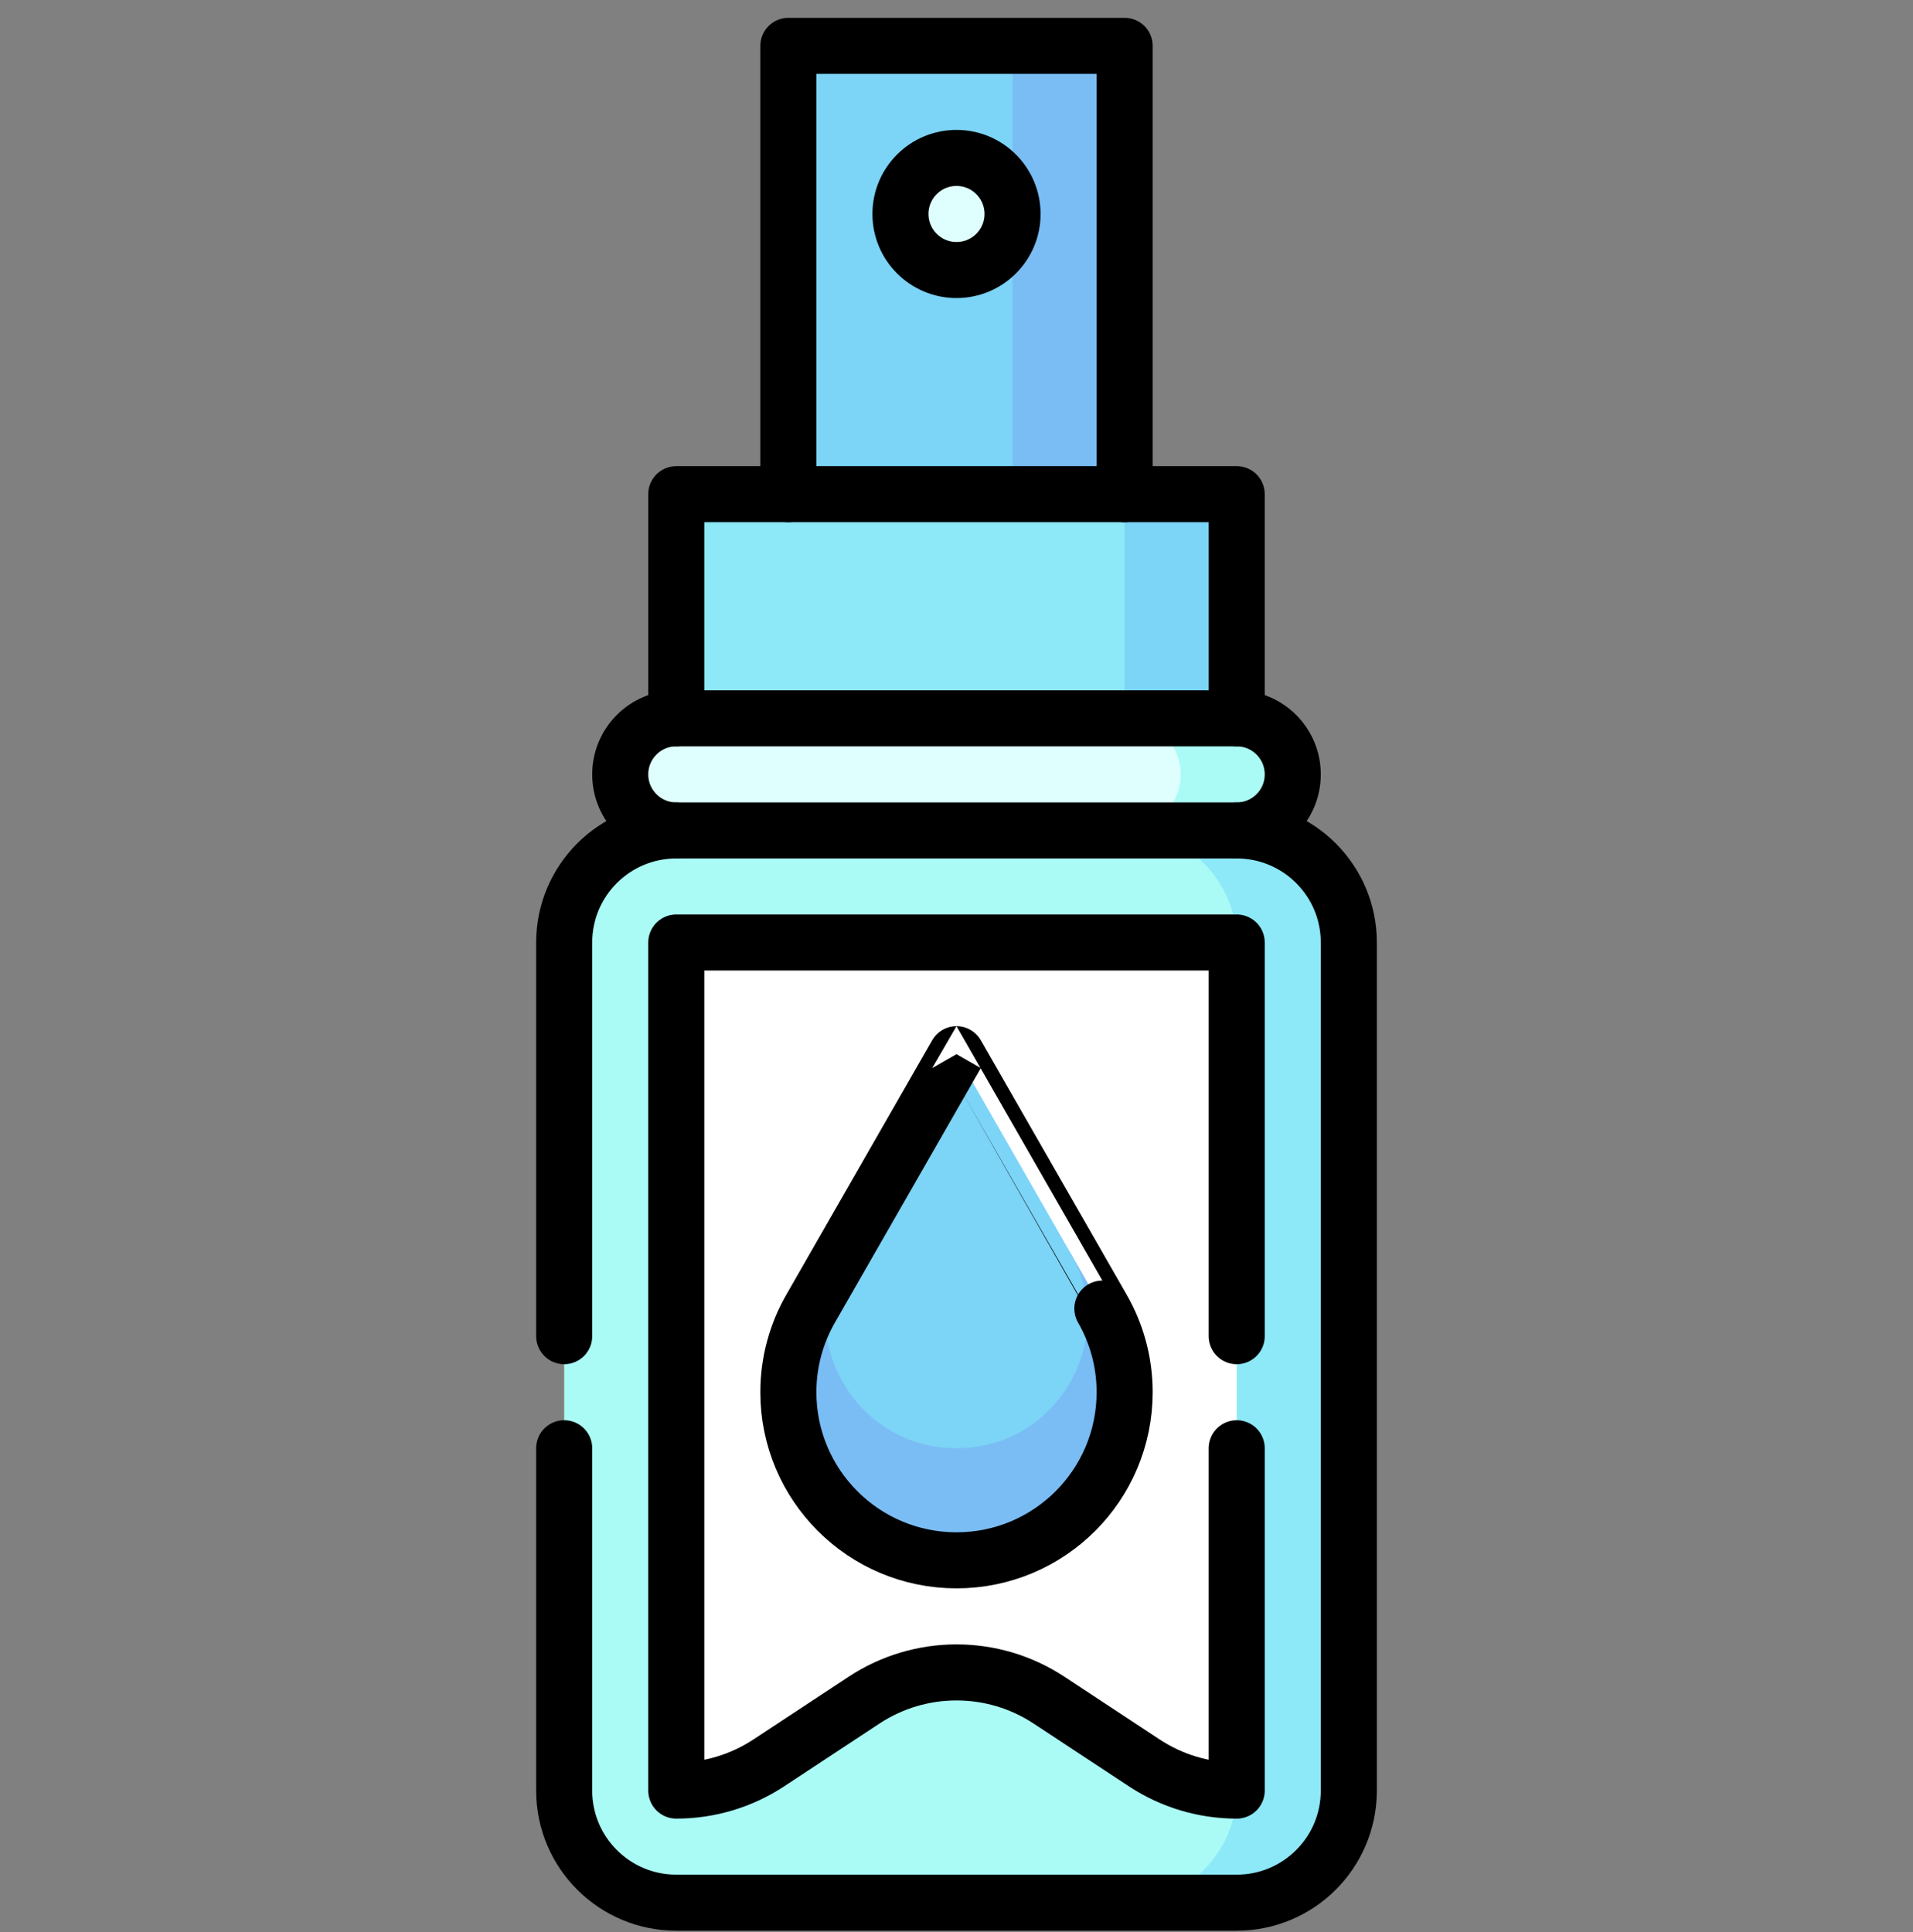
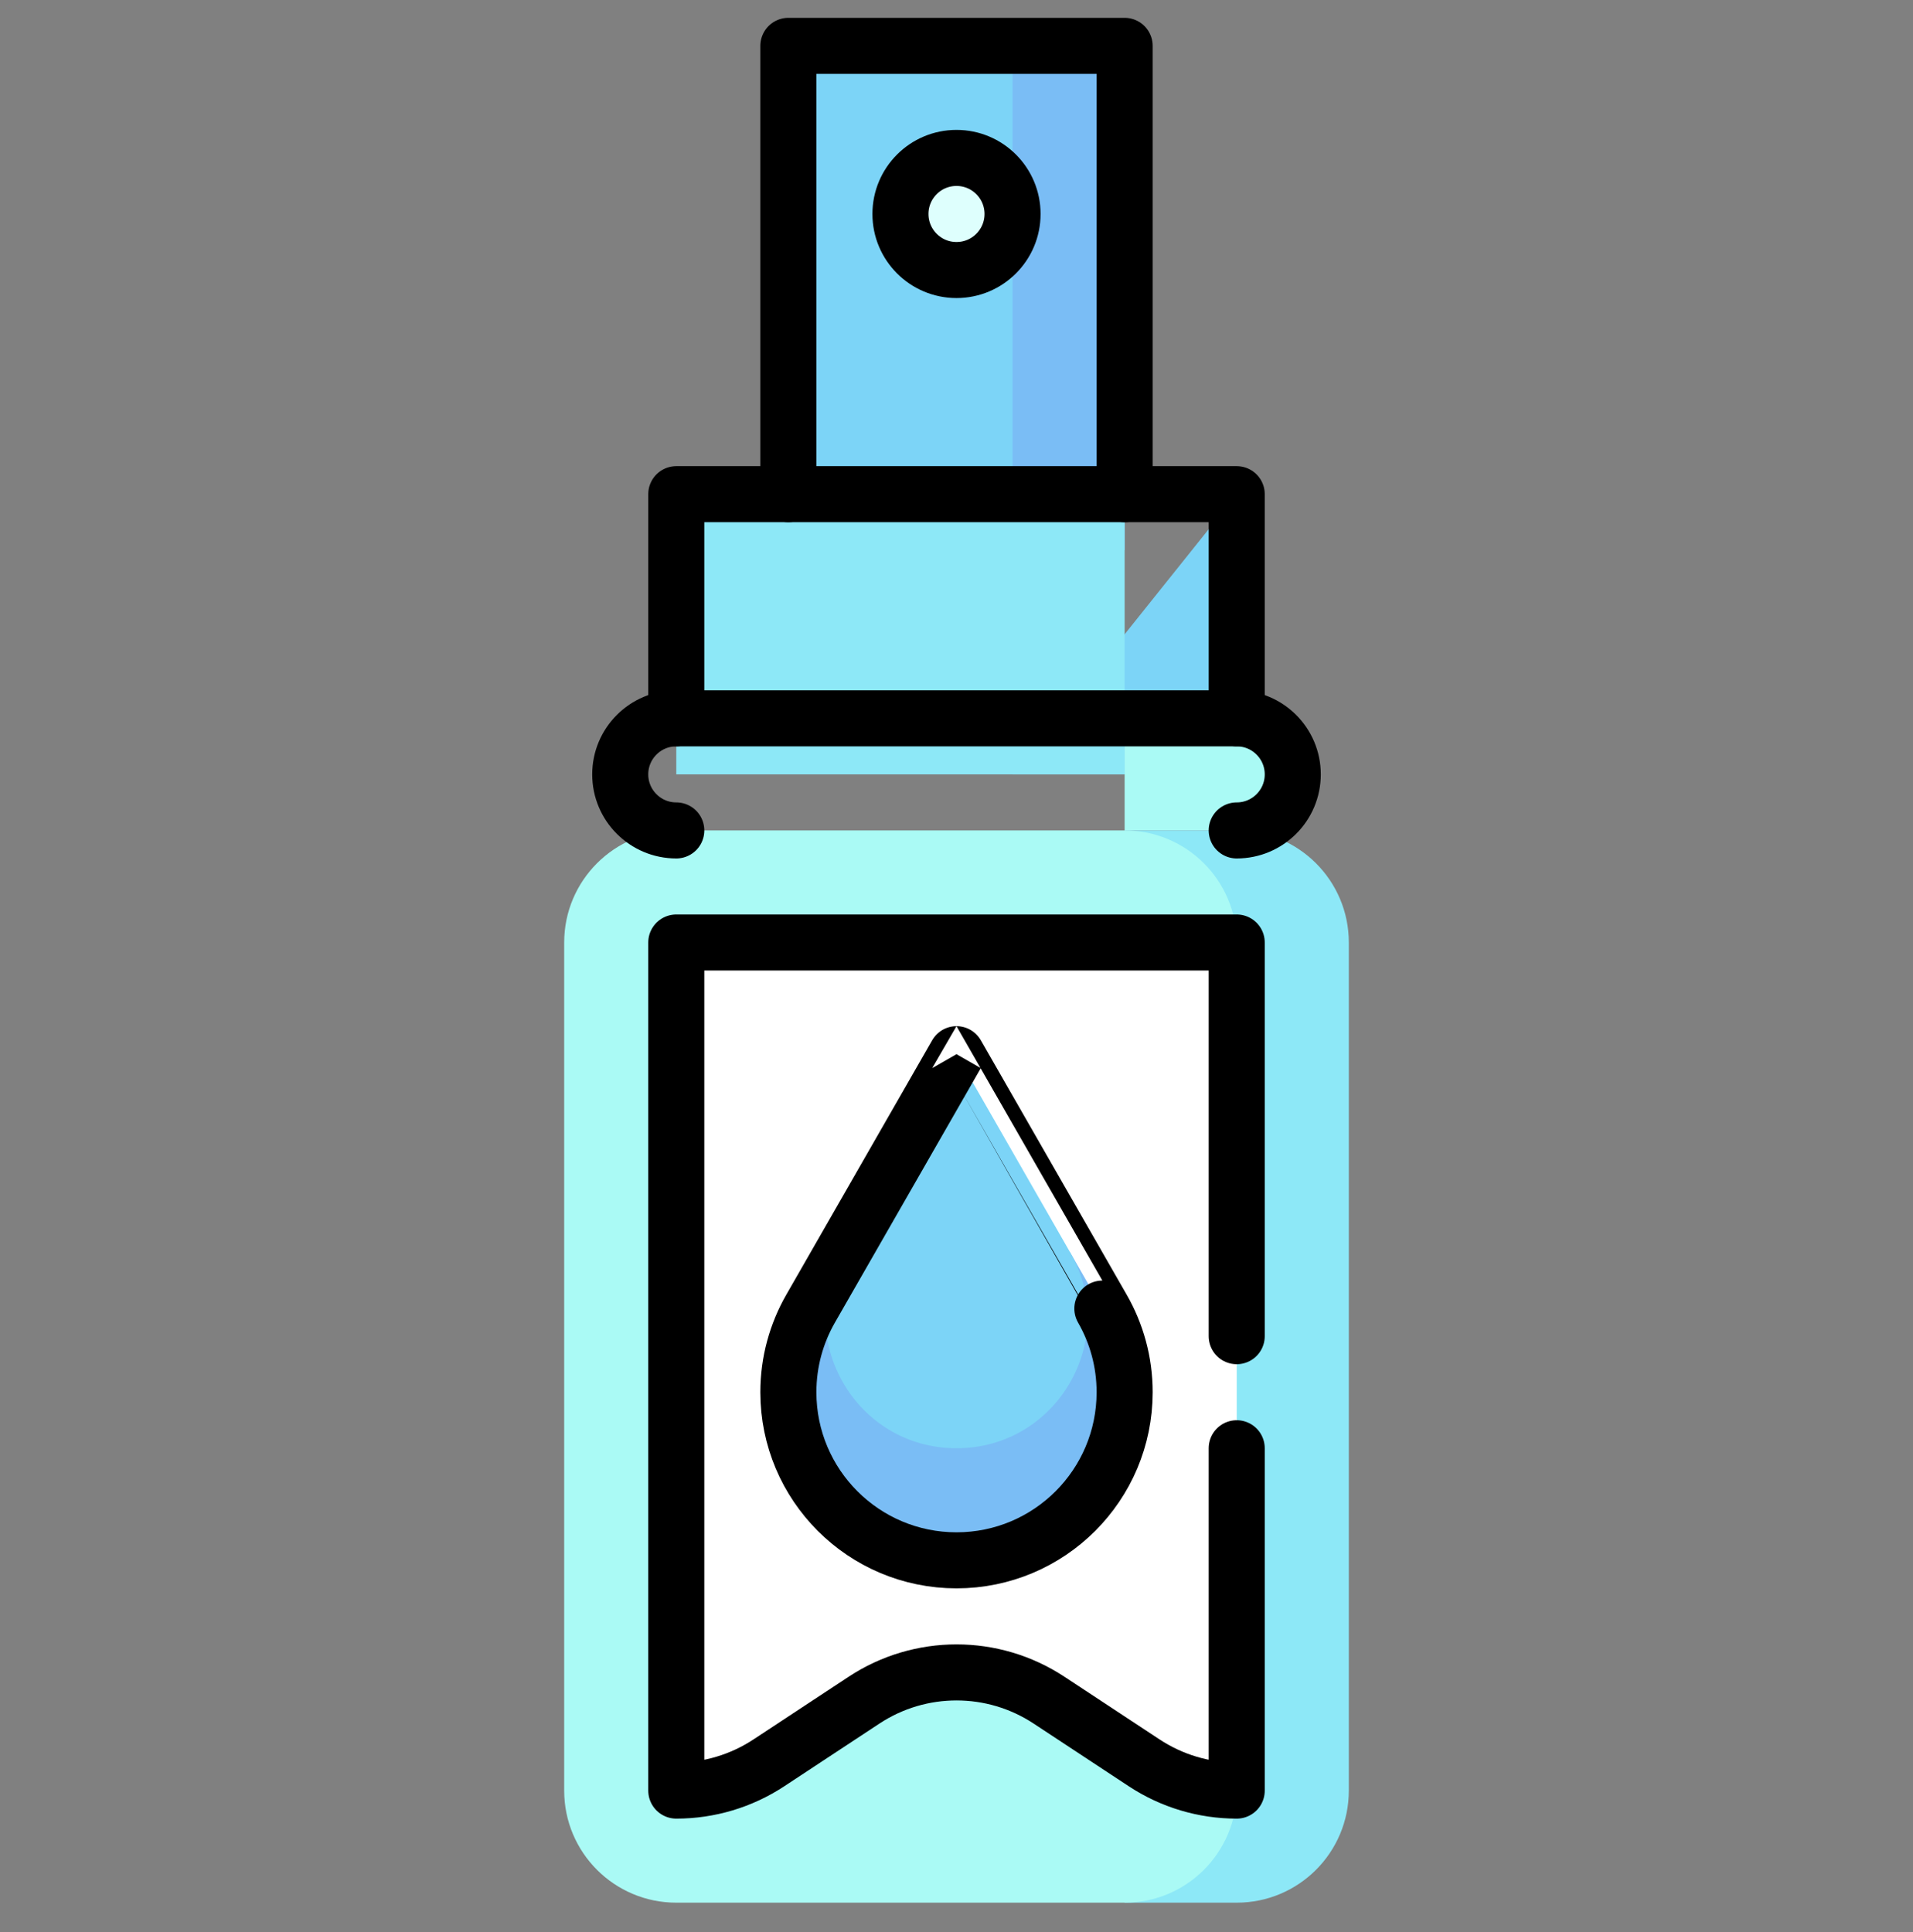
<svg xmlns="http://www.w3.org/2000/svg" width="100" height="101" viewBox="0 0 100 101" fill="none">
  <rect x="0" y="0" width="100" height="101" fill="#808080" stroke="none" />
  <g clip-path="url(#clip0_1238_20795)">
    <path d="M58.789 28.764V2.397H52.93L41.211 28.764H58.789Z" fill="#7ABDF5" />
    <path d="M52.93 2.397H41.211V28.764H52.93V2.397Z" fill="#7CD4F7" />
-     <path d="M64.648 40.483V25.834H58.789L52.93 40.483H64.648Z" fill="#7CD4F7" />
+     <path d="M64.648 40.483V25.834L52.93 40.483H64.648Z" fill="#7CD4F7" />
    <path d="M58.789 25.834H35.352V40.483H58.789V25.834Z" fill="#8DE8F7" />
    <path d="M64.648 37.553H58.789V43.413H64.648C66.266 43.413 67.578 42.1 67.578 40.483C67.578 38.866 66.266 37.553 64.648 37.553Z" fill="#AAFAF5" />
-     <path d="M58.789 37.553C60.406 37.553 61.719 38.866 61.719 40.483C61.719 42.1 60.406 43.413 58.789 43.413H35.352C33.734 43.413 32.422 42.1 32.422 40.483C32.422 38.866 33.734 37.553 35.352 37.553H58.789Z" fill="#DEFFFD" />
    <path d="M50 14.116C51.618 14.116 52.93 12.804 52.93 11.186C52.93 9.568 51.618 8.256 50 8.256C48.382 8.256 47.07 9.568 47.07 11.186C47.07 12.804 48.382 14.116 50 14.116Z" fill="#DEFFFD" />
    <path d="M64.648 43.413H58.789V99.467H64.648C67.885 99.467 70.508 96.844 70.508 93.608V49.272C70.508 46.036 67.885 43.413 64.648 43.413Z" fill="#8DE8F7" />
    <path d="M64.648 93.608L50 71.44L64.648 49.272C64.648 46.036 62.025 43.413 58.789 43.413H35.352C32.115 43.413 29.492 46.036 29.492 49.272V93.608C29.492 96.844 32.115 99.467 35.352 99.467H58.789C62.025 99.467 64.648 96.844 64.648 93.608Z" fill="#AAFAF5" />
    <path d="M35.352 49.272V93.608C37.074 93.608 38.755 93.104 40.191 92.158L45.166 88.88C48.1 86.946 51.904 86.946 54.838 88.88L59.812 92.158C61.248 93.104 62.929 93.608 64.648 93.608V49.272H35.352Z" fill="white" />
    <path d="M55.936 65.465H44.064L42.375 68.41C41.636 69.698 41.211 71.189 41.211 72.781C41.211 77.635 45.146 81.57 50 81.57C54.854 81.57 58.789 77.635 58.789 72.781C58.789 71.189 58.364 69.698 57.624 68.41C57.624 68.41 56.918 67.178 55.936 65.465Z" fill="#7ABDF5" />
    <path d="M50.001 55.11L44.065 65.465C41.45 70.027 44.743 75.711 50.001 75.711C55.26 75.711 58.553 70.027 55.937 65.465C52.768 59.935 50.001 55.11 50.001 55.11Z" fill="#7CD4F7" />
    <path d="M41.211 25.834V2.397H58.789V25.834" stroke="black" stroke-width="2.93" stroke-miterlimit="10" stroke-linecap="round" stroke-linejoin="round" />
    <path d="M35.352 37.553V25.834H64.648V37.553" stroke="black" stroke-width="2.93" stroke-miterlimit="10" stroke-linecap="round" stroke-linejoin="round" />
    <path d="M50 14.116C51.618 14.116 52.93 12.804 52.93 11.186C52.93 9.568 51.618 8.256 50 8.256C48.382 8.256 47.07 9.568 47.07 11.186C47.07 12.804 48.382 14.116 50 14.116Z" stroke="black" stroke-width="2.93" stroke-miterlimit="10" stroke-linecap="round" stroke-linejoin="round" />
-     <path d="M29.492 75.711V93.608C29.492 96.844 32.115 99.467 35.352 99.467H64.648C67.885 99.467 70.508 96.844 70.508 93.608V49.272C70.508 46.036 67.885 43.413 64.648 43.413H35.352C32.115 43.413 29.492 46.036 29.492 49.272V69.852" stroke="black" stroke-width="2.93" stroke-miterlimit="10" stroke-linecap="round" stroke-linejoin="round" />
    <path d="M64.648 43.413C66.266 43.413 67.578 42.101 67.578 40.483C67.578 38.865 66.266 37.553 64.648 37.553H35.352C33.734 37.553 32.422 38.865 32.422 40.483C32.422 42.101 33.734 43.413 35.352 43.413" stroke="black" stroke-width="2.93" stroke-miterlimit="10" stroke-linecap="round" stroke-linejoin="round" />
    <path d="M64.648 69.852V49.272H35.352V93.608C37.074 93.608 38.755 93.104 40.191 92.158L45.166 88.88C48.1 86.946 51.904 86.946 54.838 88.88L59.812 92.158C61.248 93.104 62.929 93.608 64.648 93.608V75.711" stroke="black" stroke-width="2.93" stroke-miterlimit="10" stroke-linecap="round" stroke-linejoin="round" />
    <path d="M57.624 68.41C57.625 68.41 50 55.11 50 55.11L42.375 68.41C41.636 69.698 41.211 71.189 41.211 72.781C41.211 77.635 45.146 81.57 50 81.57C54.854 81.57 58.789 77.635 58.789 72.781C58.789 71.189 58.364 69.698 57.624 68.41Z" stroke="black" stroke-width="2.93" stroke-miterlimit="10" stroke-linecap="round" stroke-linejoin="round" />
  </g>
  <defs>
    <clipPath id="clip0_1238_20795">
      <rect width="100" height="100" fill="white" transform="translate(0 0.932)" />
    </clipPath>
  </defs>
</svg>